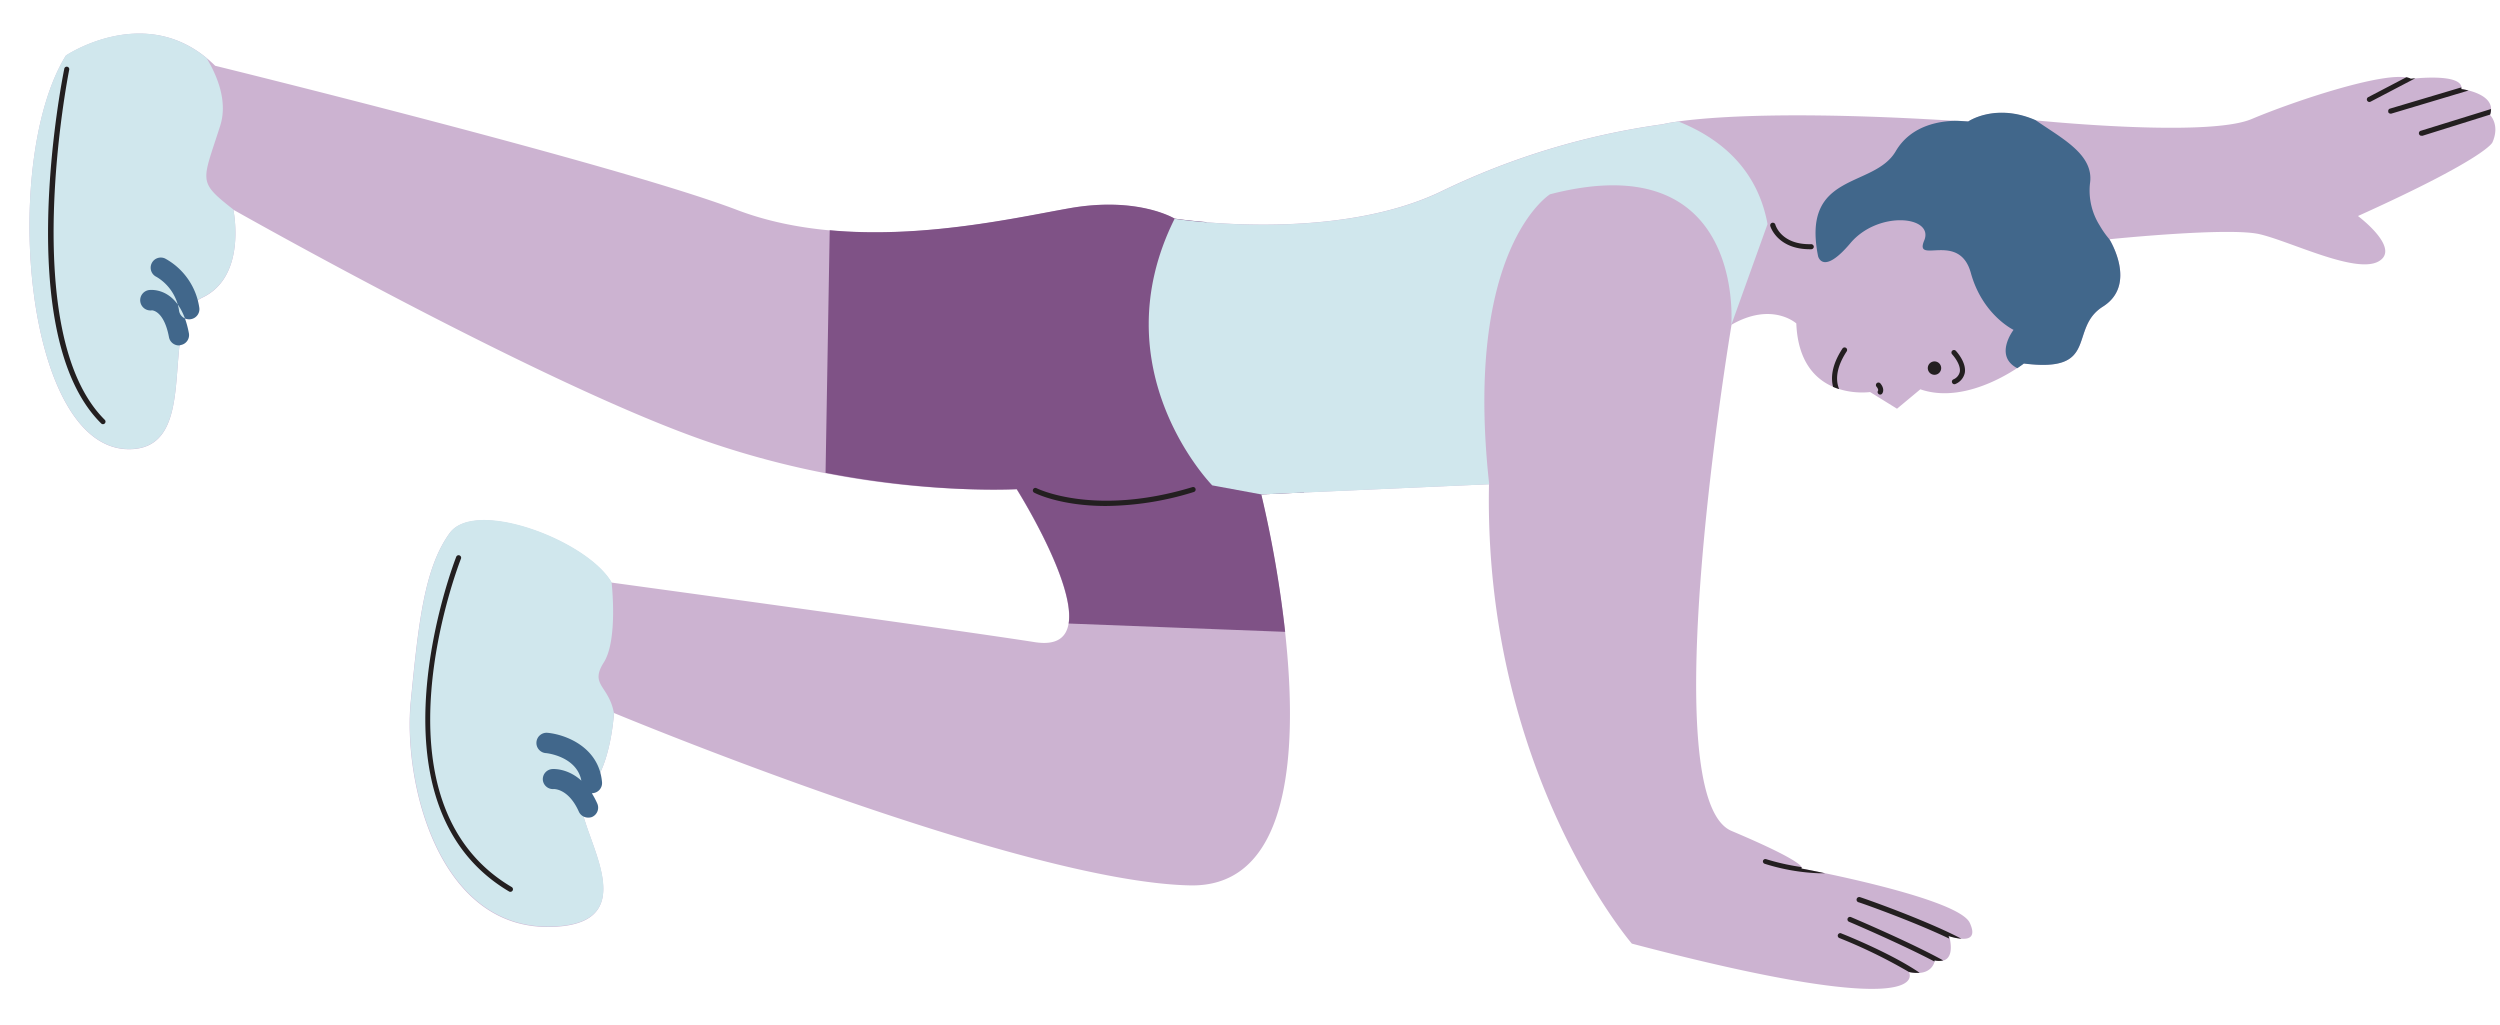
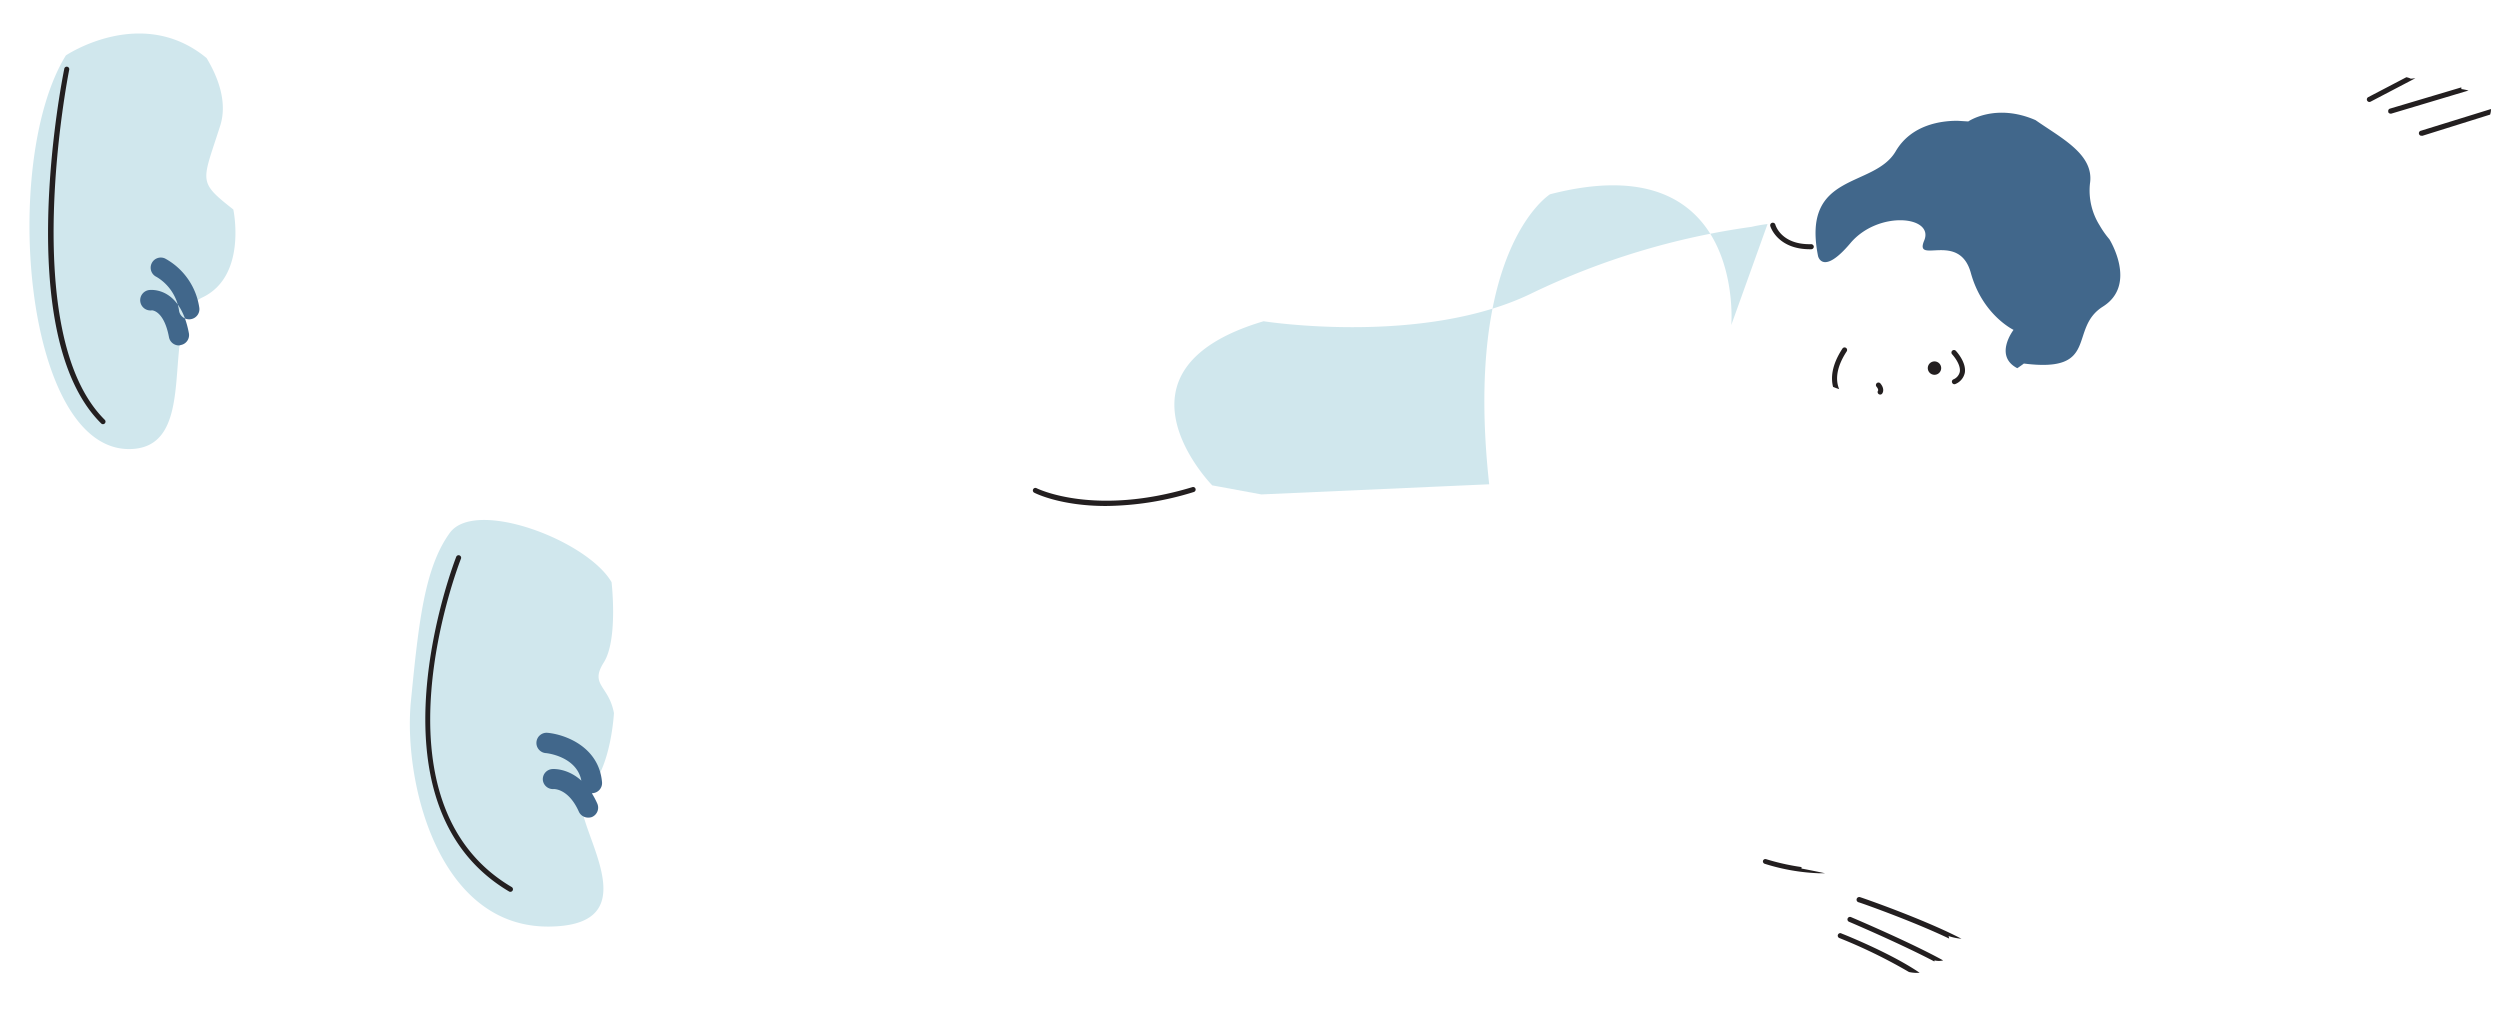
<svg xmlns="http://www.w3.org/2000/svg" height="202.1" preserveAspectRatio="xMidYMid meet" version="1.0" viewBox="-5.8 -6.6 493.0 202.1" width="493.0" zoomAndPan="magnify">
  <g data-name="26">
    <g id="change1_1">
-       <path d="M485.23,16.07c1.53-4.21-5.62-5.11-5.62-5.11.39-3.31-10-2-10-2-3.82-2-22.59,4.21-31.4,7.92s-42.64.25-42.64.25c-7.91-3.44-13.27.26-13.27.26-46.73-3.07-60.26.51-60.26.51a145.94,145.94,0,0,0-43.15,13c-21.45,10.6-53.1,5.62-53.1,5.62s-7.28-4.47-20.94-2-42.26,9.07-65.36.26S36.63,6.37,36.63,6.37c-13.15-13-29.44-2-29.44-2-13,21.06-8.17,78.8,13.1,77.61,13.83-.77,4.85-25.66,13.79-29.87s6.13-17.36,6.13-17.36,60,34,92.68,45.45a174.57,174.57,0,0,0,61.79,9.7s20.68,32.81,3.57,30.13-83.49-11.75-83.49-11.75c-4.85-8.3-26.93-16.59-31.91-9.7s-6.13,17.62-7.66,33.19,5.23,44.68,27.32,44.43,2.17-22.85,7.14-26.56S115.27,134,115.27,134s80,33.32,113.62,34,14-77.11,14-77.11l44.94-2C286.72,145.52,316,179.48,316,179.48c60.77,16,54.64,5.61,54.64,5.61,4.72,1,5.11-2.3,5.11-2.3,4.59,1,2.81-4.85,2.81-4.85s6.38,2.43,4.08-2.55-33.19-10.72-33.19-10.72,1.91-.77-13.79-7.41,0-99.83,0-99.83c8-4.59,12.77-.25,12.77-.25.64,15.57,14.55,13.53,14.55,13.53L368.29,74l4.6-3.83c9.57,3.32,20.42-5.11,20.42-5.11C408.38,67,402,58.2,408.89,53.86s1.28-13.28,1.28-13.28,23.48-2.42,29.61-1,19,7.92,23.49,5.36S459.19,36,459.19,36c25.59-11.56,26.52-14.53,26.52-14.53C487.24,18,485.23,16.07,485.23,16.07Z" fill="#ccb3d1" />
-     </g>
+       </g>
    <g id="change2_1">
-       <path d="M232.07,37.19c-3.87-.32-6.24-.69-6.24-.69s-7.28-4.47-20.94-2c-10.2,1.81-28.72,6-47.07,4.3L157,86.64c21.65,4.2,37.71,3.22,37.71,3.22s11.58,18.38,10.23,26.5L247.63,118a224.29,224.29,0,0,0-4.7-27.1l8.42-.38Z" fill="#7f5286" />
-     </g>
+       </g>
    <g id="change3_1">
-       <path d="M287.89,89.05l0-.21Zm0,.26,0-.26Zm2.19,20,0-.25ZM109.65,149.6c5-3.7,5.62-15.57,5.62-15.57-1-5.49-4.85-5.49-2-10s1.53-15.83,1.53-15.83c-4.85-8.3-26.93-16.59-31.91-9.7s-6.13,17.62-7.66,33.19,5.23,44.68,27.32,44.43S104.68,153.31,109.65,149.6Zm-72-131.49C39,13.76,37.43,9,34.94,4.85,22.13-5.73,7.19,4.33,7.19,4.33c-13,21.06-8.17,78.8,13.1,77.61,13.83-.77,4.85-25.66,13.79-29.87s6.13-17.36,6.13-17.36C33.06,29.09,34.08,29.35,37.65,18.11Zm195.58,71,9.7,1.79,44.94-2c-5.11-46.6,12-57.19,12-57.19,38.68-10,35.74,25.78,35.74,25.78l7.15-19.91c-2-10.82-9.24-16.87-17.55-20.21a28.68,28.68,0,0,0-3.13.55,145.94,145.94,0,0,0-43.15,13c-21.45,10.6-53.1,5.62-53.1,5.62C211,66.37,233.23,89.09,233.23,89.09Zm56.89,20.29v0Zm0,0c0,.22,0,.2,0,0Z" data-name="light blue" fill="#d0e7ed" />
+       <path d="M287.89,89.05l0-.21Zm0,.26,0-.26Zm2.19,20,0-.25ZM109.65,149.6c5-3.7,5.62-15.57,5.62-15.57-1-5.49-4.85-5.49-2-10s1.53-15.83,1.53-15.83c-4.85-8.3-26.93-16.59-31.91-9.7s-6.13,17.62-7.66,33.19,5.23,44.68,27.32,44.43S104.68,153.31,109.65,149.6Zm-72-131.49C39,13.76,37.43,9,34.94,4.85,22.13-5.73,7.19,4.33,7.19,4.33c-13,21.06-8.17,78.8,13.1,77.61,13.83-.77,4.85-25.66,13.79-29.87s6.13-17.36,6.13-17.36C33.06,29.09,34.08,29.35,37.65,18.11Zm195.58,71,9.7,1.79,44.94-2c-5.11-46.6,12-57.19,12-57.19,38.68-10,35.74,25.78,35.74,25.78l7.15-19.91a28.68,28.68,0,0,0-3.13.55,145.94,145.94,0,0,0-43.15,13c-21.45,10.6-53.1,5.62-53.1,5.62C211,66.37,233.23,89.09,233.23,89.09Zm56.89,20.29v0Zm0,0c0,.22,0,.2,0,0Z" data-name="light blue" fill="#d0e7ed" />
    </g>
    <g id="change4_1">
      <path d="M409.71,39.93l-.08-.12Zm0,0,.33.47Zm-.08-.12-.15-.2Zm-.3-.42.15.22Zm.84,1.19,0,0Zm-.07-.09L410,40.4ZM380.25,17.22l2.09.13s5.36-3.7,13.27-.26c5.11,3.58,11.62,6.77,10.73,12.51a12.93,12.93,0,0,0,1.91,8.25l1.08,1.54-1.08-1.54a18.09,18.09,0,0,0,1.92,2.73s5.61,8.94-1.28,13.28S408.38,67,393.31,65.09c0,0-.47.37-1.3.92-4.68-2.44-.74-7.56-.74-7.56s-6.13-2.93-8.42-11.23-11.24-1.53-9.2-6.38-9.06-6-14.55.51-6.38,2.55-6.38,2.55c-3.32-16.72,11-13.28,15.32-20.68C371.14,17.93,377.09,17.2,380.25,17.22ZM406.61,35.5l.5.72Zm-2.83-4c.14.19.32.45.56.8Zm1.93,2.76.27.38Zm-1.14-1.63.51.72Zm-1-1.45Zm0,.07.12.16Zm6.5,9.27,0,.06ZM31.52,56.37a2,2,0,0,1-2-1.63A9.27,9.27,0,0,0,25.06,48a2,2,0,0,1,1.68-3.63A13.21,13.21,0,0,1,33.49,54a2,2,0,0,1-1.6,2.33A1.5,1.5,0,0,1,31.52,56.37Zm79.59,93.44a2,2,0,0,0,1.81-2.17c-.62-7-7.3-9.41-10.74-9.73a2,2,0,0,0-.38,4c.28,0,6.66.73,7.14,6.1a2,2,0,0,0,2,1.83Zm-.13,4.68a2,2,0,0,0,1-2.64c-3.22-7.22-8.67-6.81-8.9-6.79a2,2,0,0,0-1.83,2.17A2,2,0,0,0,103.4,149c.12,0,2.93-.06,4.94,4.44a2,2,0,0,0,1.83,1.19A2,2,0,0,0,111,154.49ZM29.85,61.44a2,2,0,0,0,1.6-2.33c-1.74-9.33-7.63-8.54-7.88-8.51a2,2,0,1,0,.6,4s2.36,0,3.35,5.28a2,2,0,0,0,2,1.64A2.33,2.33,0,0,0,29.85,61.44Z" fill="#41678b" />
    </g>
    <g id="change5_1">
      <path d="M341.86,163.15a.49.49,0,0,1,.63-.32,45.67,45.67,0,0,0,6.93,1.55c.13.23,0,.29,0,.29s1.86.34,4.7.94c-.39,0-.79,0-1.19,0a40.51,40.51,0,0,1-10.73-1.87A.5.5,0,0,1,341.86,163.15Zm37.53-94.93a.49.49,0,0,0-.22.67.48.48,0,0,0,.44.28.46.46,0,0,0,.23-.06,3.08,3.08,0,0,0,1.82-2.2c.35-2.06-1.68-4.24-1.77-4.33a.5.5,0,0,0-.73.69s1.78,1.91,1.51,3.47A2.11,2.11,0,0,1,379.39,68.22Zm-14.72,2.89a.49.49,0,0,0,.3.1.48.48,0,0,0,.4-.2c.23-.31.42-1.07-.36-2a.5.5,0,0,0-.76.65c.34.4.35.67.31.76A.5.5,0,0,0,364.67,71.11Zm-6.3-8.42a.5.5,0,1,0-.84-.55c-2.2,3.35-2.28,5.88-1.85,7.55a11.61,11.61,0,0,0,1.2.44C356.31,68.77,356,66.29,358.37,62.69ZM471.64,19.17a.5.5,0,0,0,.14,1,.39.39,0,0,0,.15,0L485.25,16a3.21,3.21,0,0,0,.17-1.1ZM461,13.24a.51.51,0,0,0,.44.27.53.53,0,0,0,.24-.06l8.83-4.62-.9.09a3,3,0,0,0-.88-.29l-7.52,3.93A.51.51,0,0,0,461,13.24Zm4.14,2.21a.5.5,0,0,0,.47.36.4.4,0,0,0,.15,0L481,11.25a13.45,13.45,0,0,0-1.43-.29,1.22,1.22,0,0,0,0-.33l-14.1,4.2A.49.49,0,0,0,465.18,15.45Zm-107.85,162a.5.5,0,0,0-.37.93,103.11,103.11,0,0,1,13.73,6.7,7,7,0,0,0,2.1.15C367.33,181.53,358.67,178,357.33,177.48ZM95.1,168.32c-28.74-16.94-10.19-64.27-10-64.74a.5.5,0,0,0-.93-.38c-.19.49-19,48.6,10.42,66a.48.48,0,0,0,.26.07.52.52,0,0,0,.43-.24A.51.51,0,0,0,95.1,168.32ZM229.34,89.46c-19.33,5.87-30.62.27-30.73.21a.5.5,0,1,0-.46.89c.31.16,5.24,2.62,14.14,2.62a59.7,59.7,0,0,0,17.34-2.76.5.5,0,0,0,.33-.62A.49.49,0,0,0,229.34,89.46ZM7.85,7.15a.5.5,0,0,0-.39-.59A.49.49,0,0,0,6.87,7c-.44,2.13-10.41,52.38,7.28,69.9a.51.51,0,0,0,.36.15.49.49,0,0,0,.35-.15.5.5,0,0,0,0-.71C-2.45,59,7.74,7.67,7.85,7.15Zm367.8,57.52A1.32,1.32,0,1,0,377,66,1.32,1.32,0,0,0,375.65,64.67ZM381,178.52c-7.19-3.76-19.31-8-20-8.2a.5.5,0,0,0-.32,1c.14,0,10.63,3.69,17.9,7.17l-.12-.5A10.56,10.56,0,0,0,381,178.52ZM344.3,37.7a.5.5,0,1,0-1,.27c0,.05,1.36,4.58,7.81,4.58h.28a.5.5,0,0,0,.49-.51.53.53,0,0,0-.51-.49C345.5,41.7,344.35,37.87,344.3,37.7Zm14.91,136.55a.5.5,0,0,0-.65.26.5.5,0,0,0,.26.66c3.73,1.59,11.55,5.05,16.83,7.83a1.13,1.13,0,0,0,.05-.21,3.44,3.44,0,0,0,1.69,0C371.23,179.39,360.76,174.91,359.21,174.25Z" fill="#231f20" />
    </g>
  </g>
</svg>